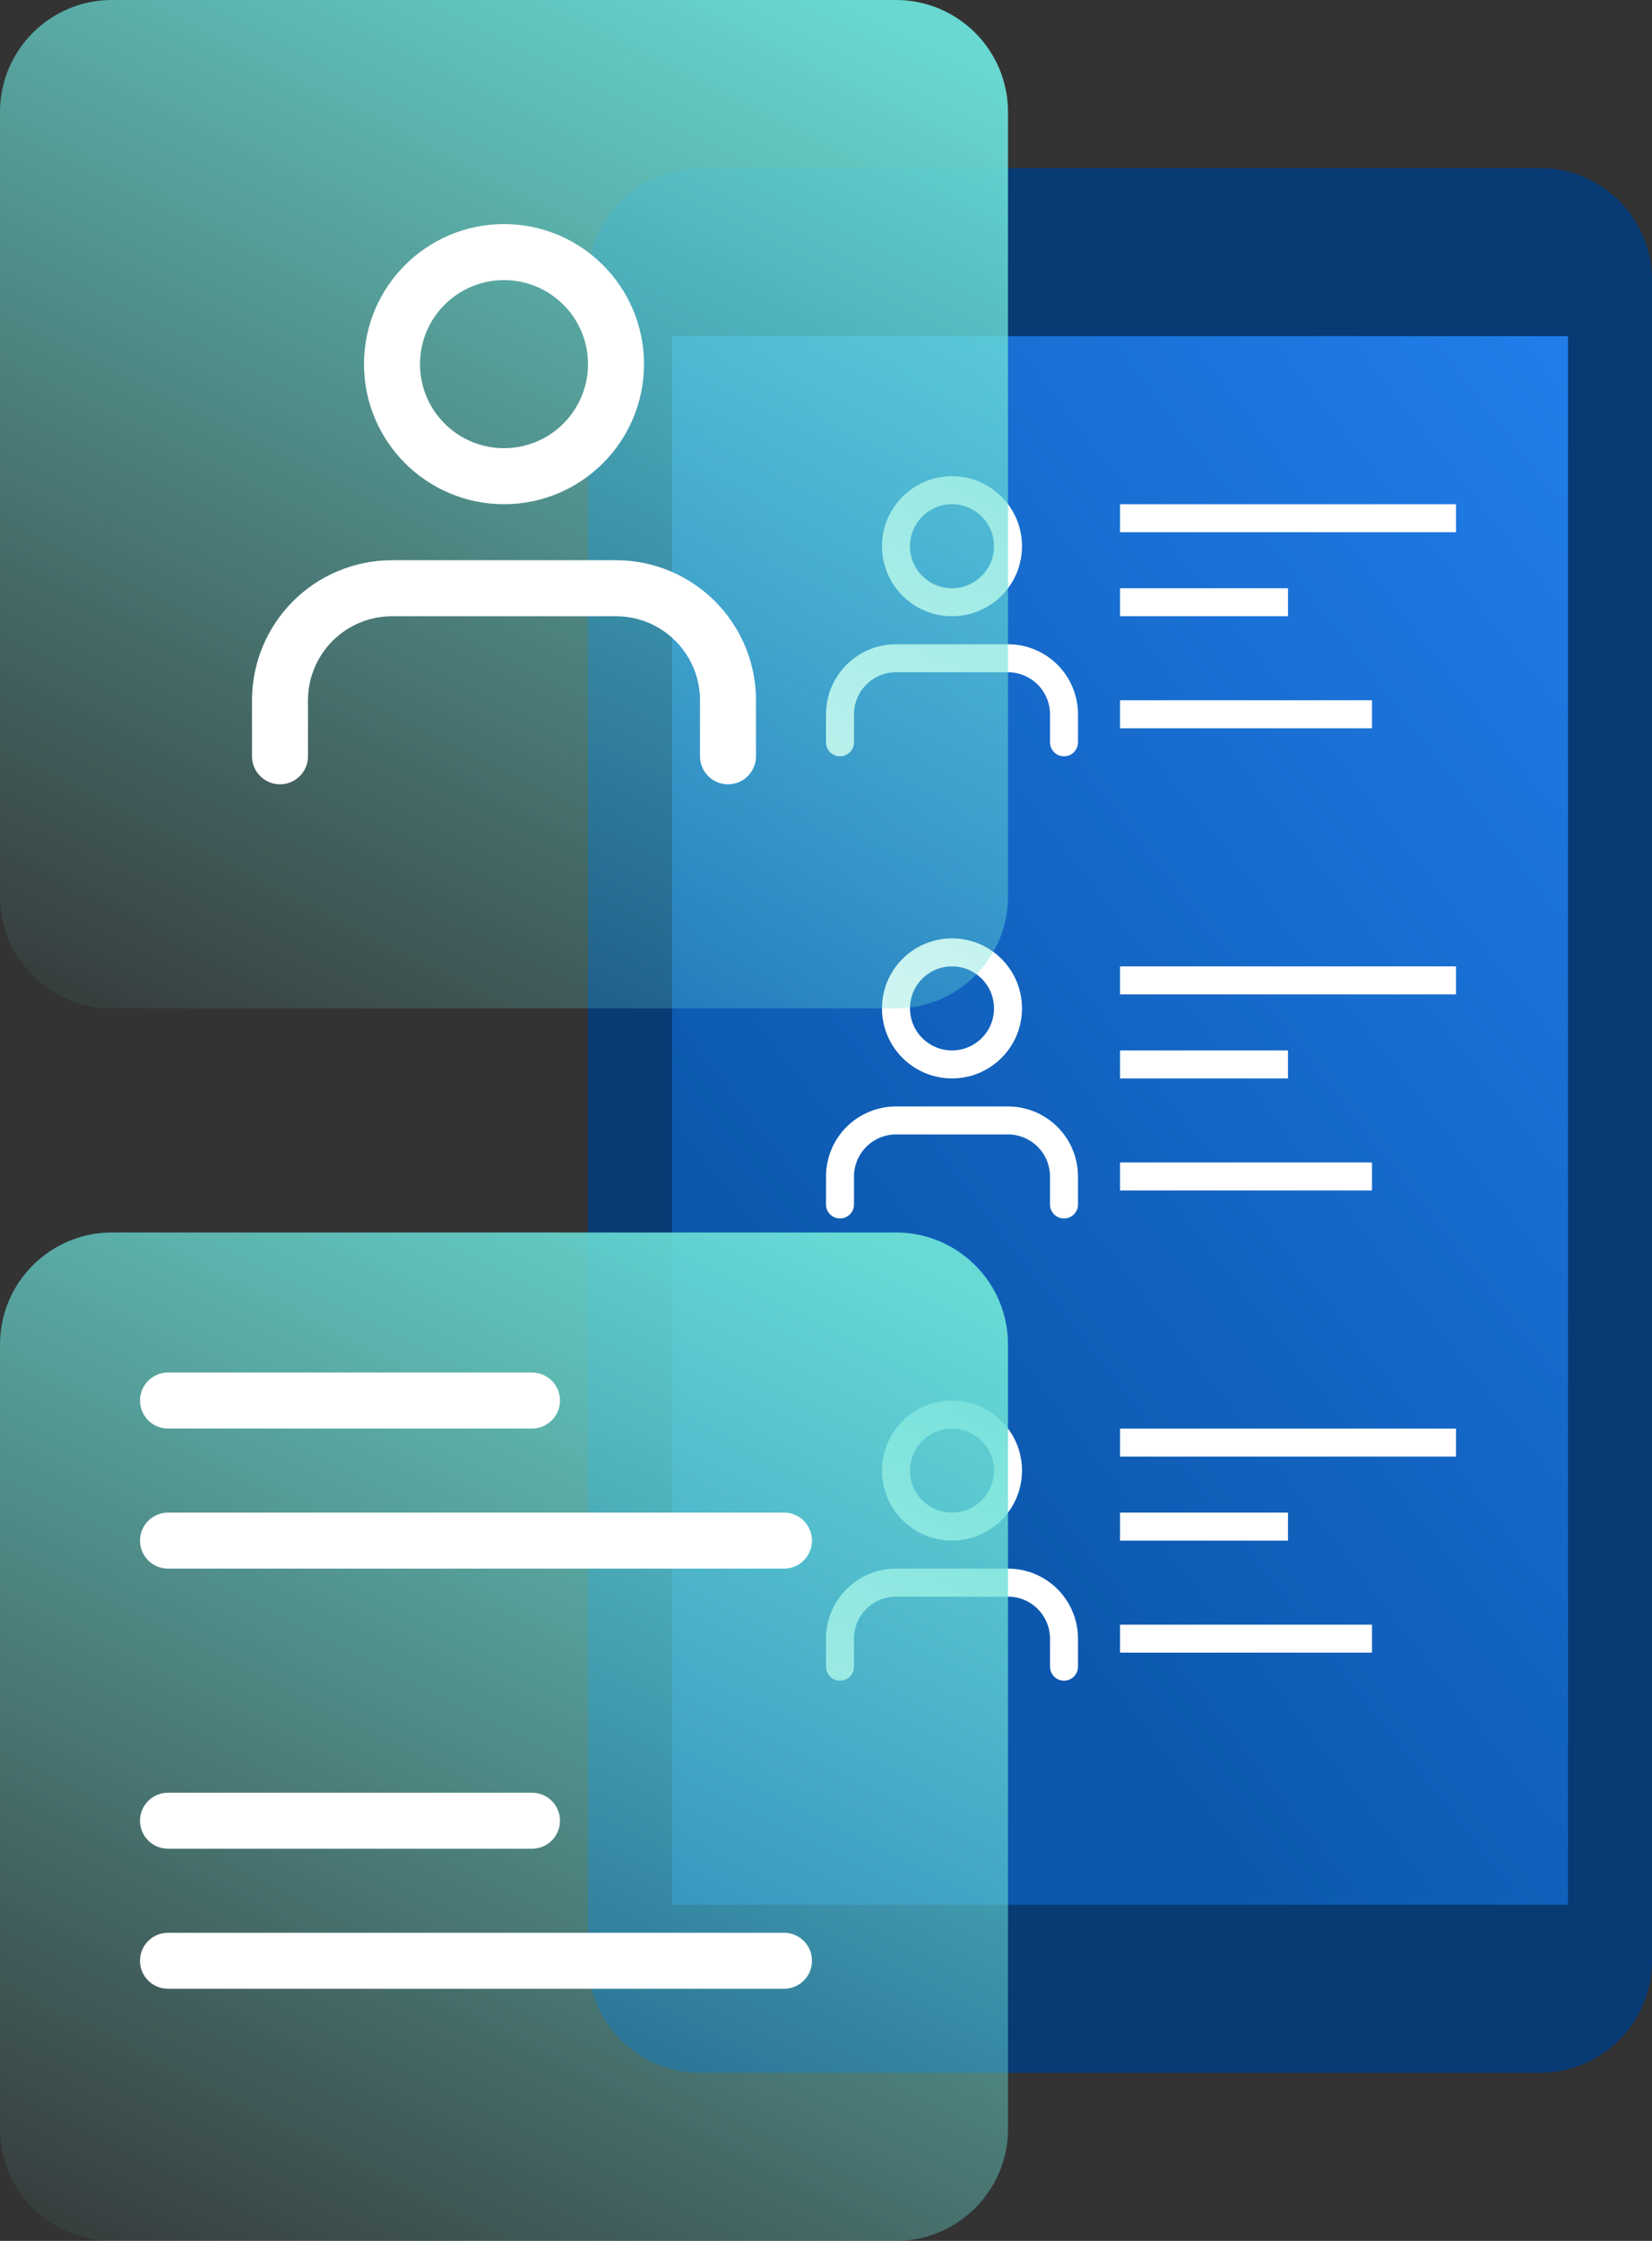
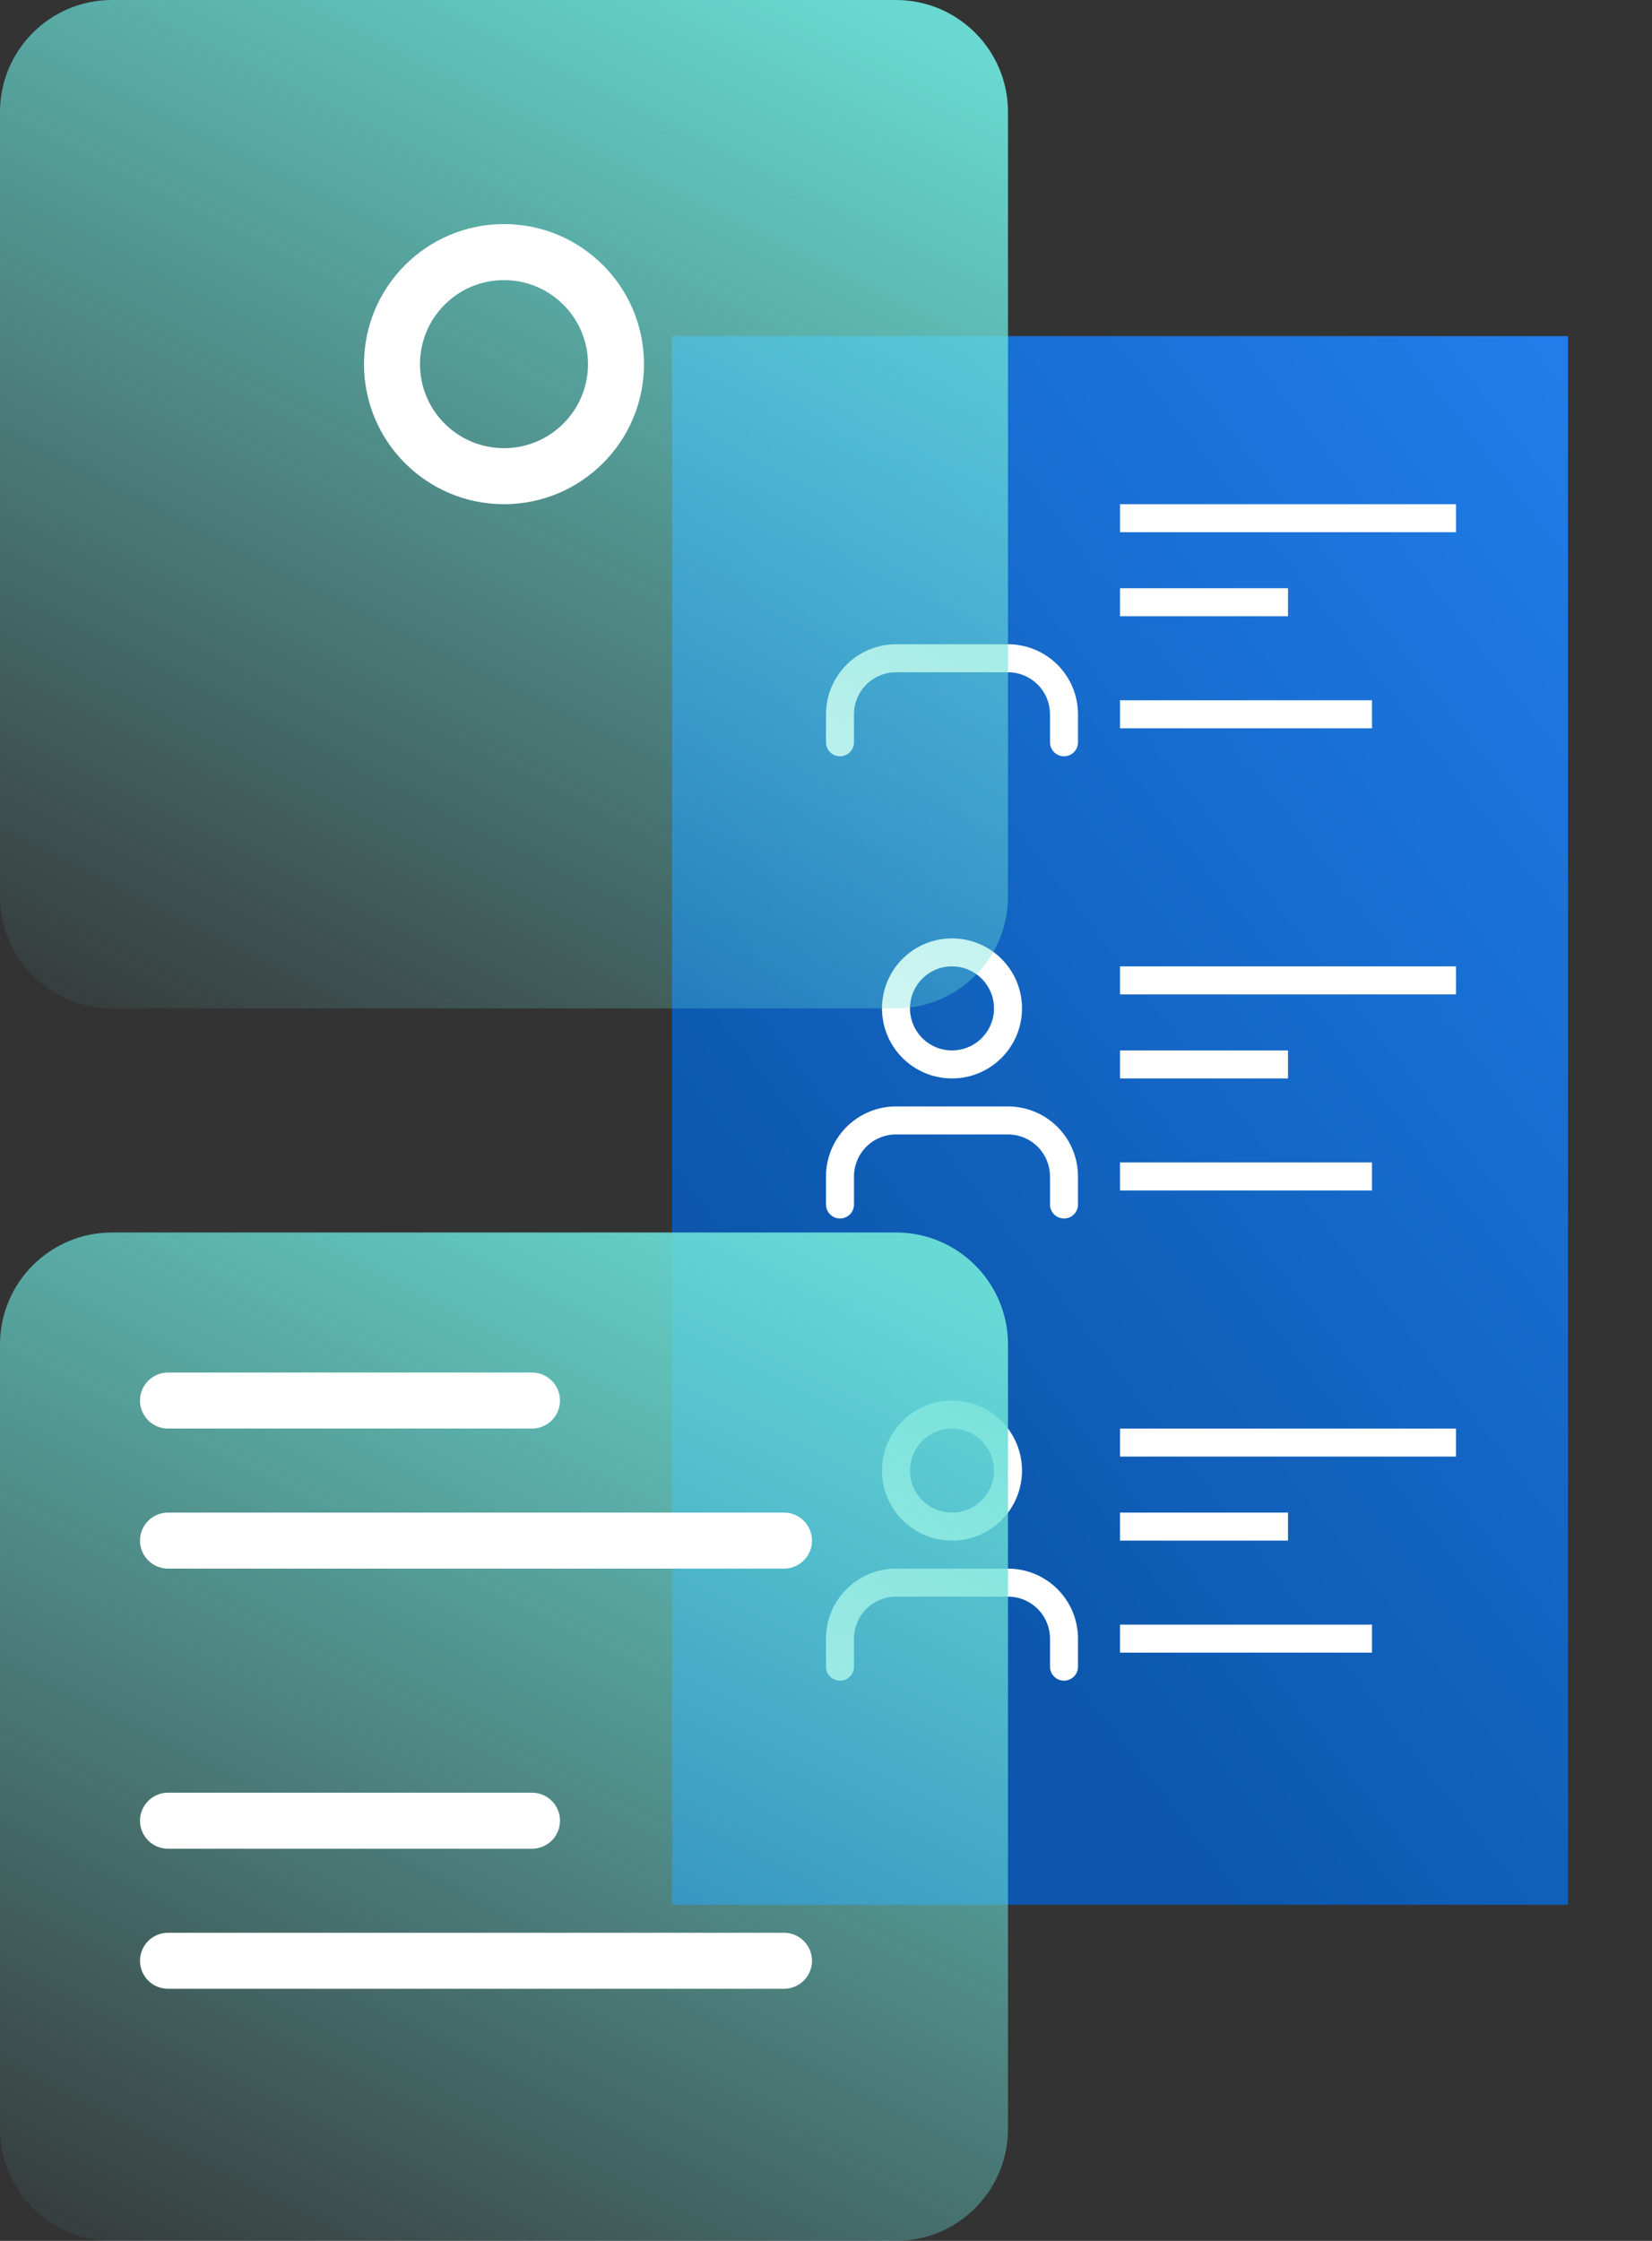
<svg xmlns="http://www.w3.org/2000/svg" width="59" height="80" viewBox="0 0 59 80" fill="none">
  <rect x="0" y="0" width="59" height="80" fill="#333333" stroke="none" />
-   <path d="M21 10C21 7.791 22.791 6 25 6H55C57.209 6 59 7.791 59 10V70C59 72.209 57.209 74 55 74H25C22.791 74 21 72.209 21 70V10Z" fill="#083A74" />
  <path d="M24 12H56V68H24V12Z" fill="url(#paint0_linear_18_384)" />
  <path d="M38 26.5V25.5C38 24.97 37.789 24.461 37.414 24.086C37.039 23.711 36.53 23.5 36 23.5H32C31.47 23.5 30.961 23.711 30.586 24.086C30.211 24.461 30 24.97 30 25.5V26.5" stroke="white" stroke-linecap="round" stroke-linejoin="round" />
-   <path d="M34 21.5C35.105 21.5 36 20.605 36 19.5C36 18.395 35.105 17.5 34 17.5C32.895 17.5 32 18.395 32 19.5C32 20.605 32.895 21.5 34 21.5Z" stroke="white" stroke-linecap="round" stroke-linejoin="round" />
  <path d="M40 18H52V19H40V18Z" fill="white" />
  <path d="M40 25H49V26H40V25Z" fill="white" />
  <path d="M40 21H46V22H40V21Z" fill="white" />
  <path d="M38 43V42C38 41.47 37.789 40.961 37.414 40.586C37.039 40.211 36.53 40 36 40H32C31.47 40 30.961 40.211 30.586 40.586C30.211 40.961 30 41.47 30 42V43" stroke="white" stroke-linecap="round" stroke-linejoin="round" />
  <path d="M34 38C35.105 38 36 37.105 36 36C36 34.895 35.105 34 34 34C32.895 34 32 34.895 32 36C32 37.105 32.895 38 34 38Z" stroke="white" stroke-linecap="round" stroke-linejoin="round" />
  <path d="M40 34.5H52V35.5H40V34.5Z" fill="white" />
  <path d="M40 41.5H49V42.5H40V41.5Z" fill="white" />
  <path d="M40 37.5H46V38.5H40V37.5Z" fill="white" />
  <path d="M38 59.5V58.5C38 57.97 37.789 57.461 37.414 57.086C37.039 56.711 36.53 56.5 36 56.5H32C31.47 56.5 30.961 56.711 30.586 57.086C30.211 57.461 30 57.97 30 58.5V59.5" stroke="white" stroke-linecap="round" stroke-linejoin="round" />
  <path d="M34 54.5C35.105 54.5 36 53.605 36 52.5C36 51.395 35.105 50.5 34 50.5C32.895 50.5 32 51.395 32 52.5C32 53.605 32.895 54.5 34 54.5Z" stroke="white" stroke-linecap="round" stroke-linejoin="round" />
  <path d="M40 51H52V52H40V51Z" fill="white" />
  <path d="M40 58H49V59H40V58Z" fill="white" />
  <path d="M40 54H46V55H40V54Z" fill="white" />
  <path d="M0 4C0 1.791 1.791 0 4 0H32C34.209 0 36 1.791 36 4V32C36 34.209 34.209 36 32 36H4C1.791 36 0 34.209 0 32V4Z" fill="url(#paint1_linear_18_384)" fill-opacity="0.96" />
-   <path fill-rule="evenodd" clip-rule="evenodd" d="M10.464 21.465C11.402 20.527 12.674 20 14 20H22C23.326 20 24.598 20.527 25.535 21.465C26.473 22.402 27 23.674 27 25V27C27 27.552 26.552 28 26 28C25.448 28 25 27.552 25 27V25C25 24.204 24.684 23.441 24.121 22.879C23.559 22.316 22.796 22 22 22H14C13.204 22 12.441 22.316 11.879 22.879C11.316 23.441 11 24.204 11 25V27C11 27.552 10.552 28 10 28C9.448 28 9 27.552 9 27V25C9 23.674 9.527 22.402 10.464 21.465Z" fill="white" />
  <path fill-rule="evenodd" clip-rule="evenodd" d="M18 10C16.343 10 15 11.343 15 13C15 14.657 16.343 16 18 16C19.657 16 21 14.657 21 13C21 11.343 19.657 10 18 10ZM13 13C13 10.239 15.239 8 18 8C20.761 8 23 10.239 23 13C23 15.761 20.761 18 18 18C15.239 18 13 15.761 13 13Z" fill="white" />
  <path d="M0 48C0 45.791 1.791 44 4 44H32C34.209 44 36 45.791 36 48V76C36 78.209 34.209 80 32 80H4C1.791 80 0 78.209 0 76V48Z" fill="url(#paint2_linear_18_384)" fill-opacity="0.96" />
  <path d="M5 50C5 49.448 5.448 49 6 49H19C19.552 49 20 49.448 20 50C20 50.552 19.552 51 19 51H6C5.448 51 5 50.552 5 50Z" fill="white" />
  <path d="M5 65C5 64.448 5.448 64 6 64H19C19.552 64 20 64.448 20 65C20 65.552 19.552 66 19 66H6C5.448 66 5 65.552 5 65Z" fill="white" />
  <path d="M5 55C5 54.448 5.448 54 6 54H28C28.552 54 29 54.448 29 55C29 55.552 28.552 56 28 56H6C5.448 56 5 55.552 5 55Z" fill="white" />
  <path d="M5 70C5 69.448 5.448 69 6 69H28C28.552 69 29 69.448 29 70C29 70.552 28.552 71 28 71H6C5.448 71 5 70.552 5 70Z" fill="white" />
  <defs>
    <linearGradient id="paint0_linear_18_384" x1="51.4" y1="7.5" x2="17.399" y2="33.985" gradientUnits="userSpaceOnUse">
      <stop stop-color="#207DE9" />
      <stop offset="1" stop-color="#0C57AD" />
    </linearGradient>
    <linearGradient id="paint1_linear_18_384" x1="28.098" y1="-1.102" x2="6.761" y2="41.328" gradientUnits="userSpaceOnUse">
      <stop stop-color="#6ADFD7" />
      <stop offset="1" stop-color="#6ADFD7" stop-opacity="0" />
    </linearGradient>
    <linearGradient id="paint2_linear_18_384" x1="28.098" y1="42.898" x2="6.761" y2="85.328" gradientUnits="userSpaceOnUse">
      <stop stop-color="#6ADFD7" />
      <stop offset="1" stop-color="#6ADFD7" stop-opacity="0" />
    </linearGradient>
  </defs>
</svg>